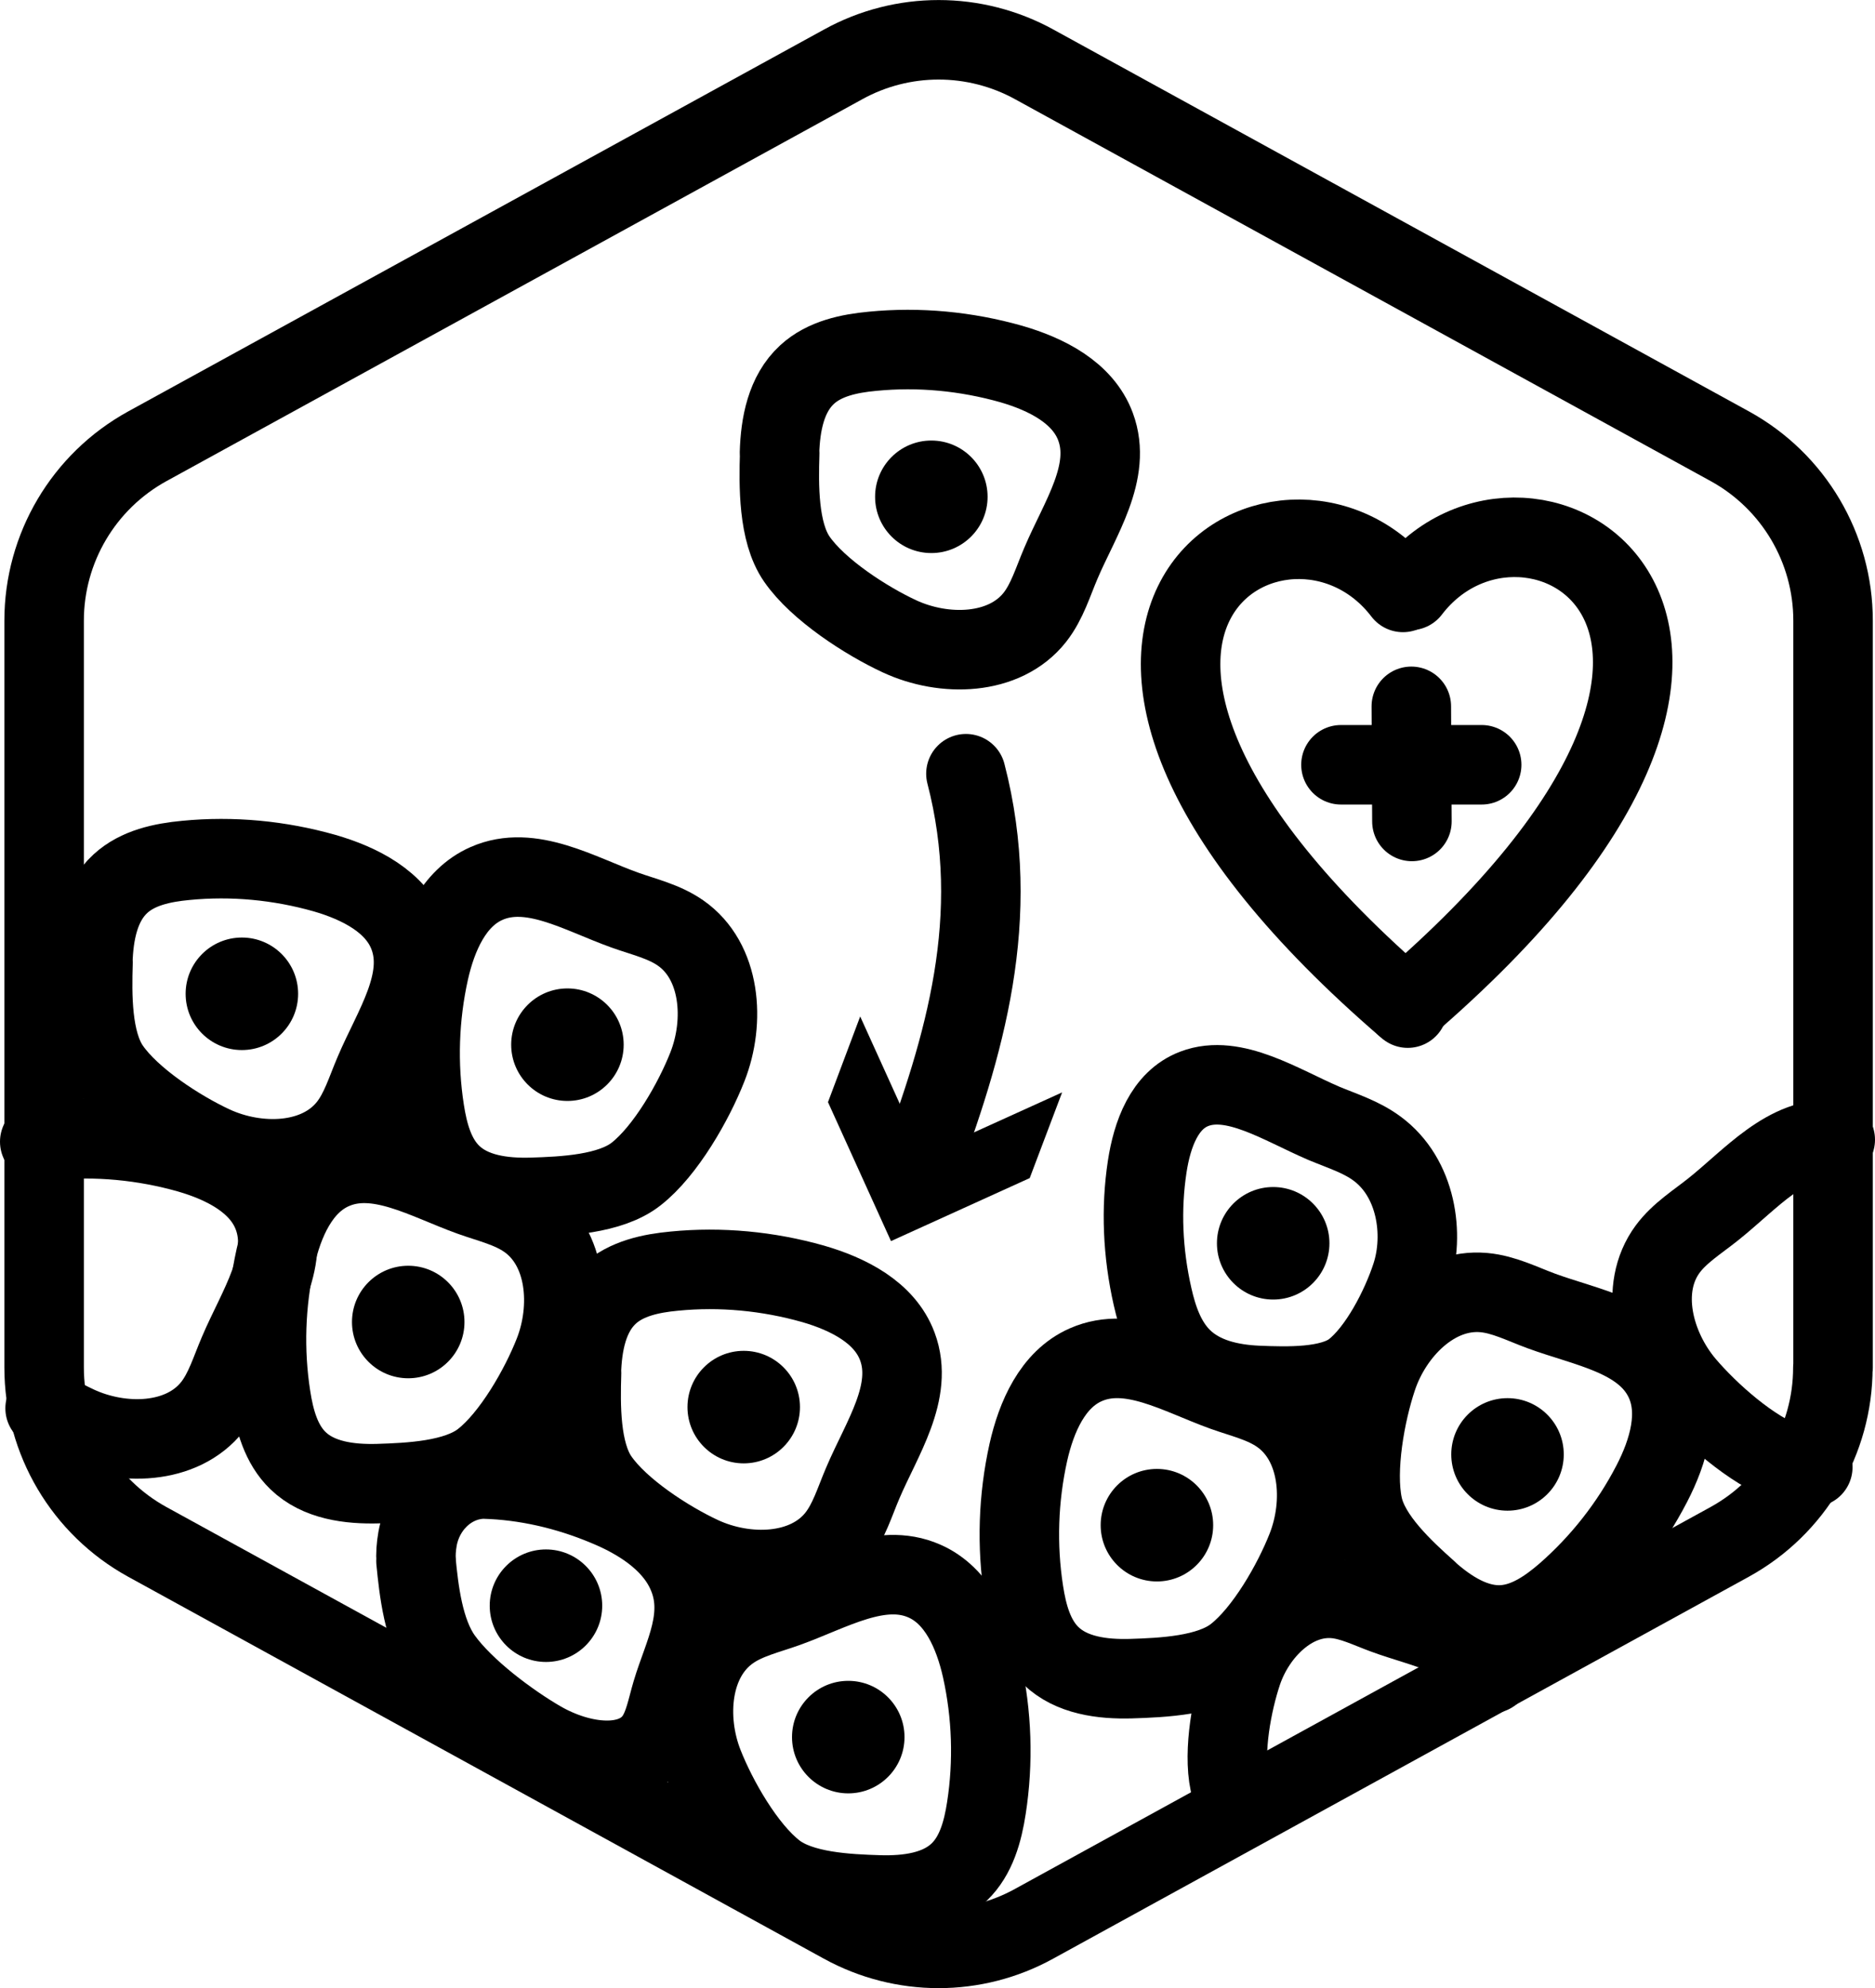
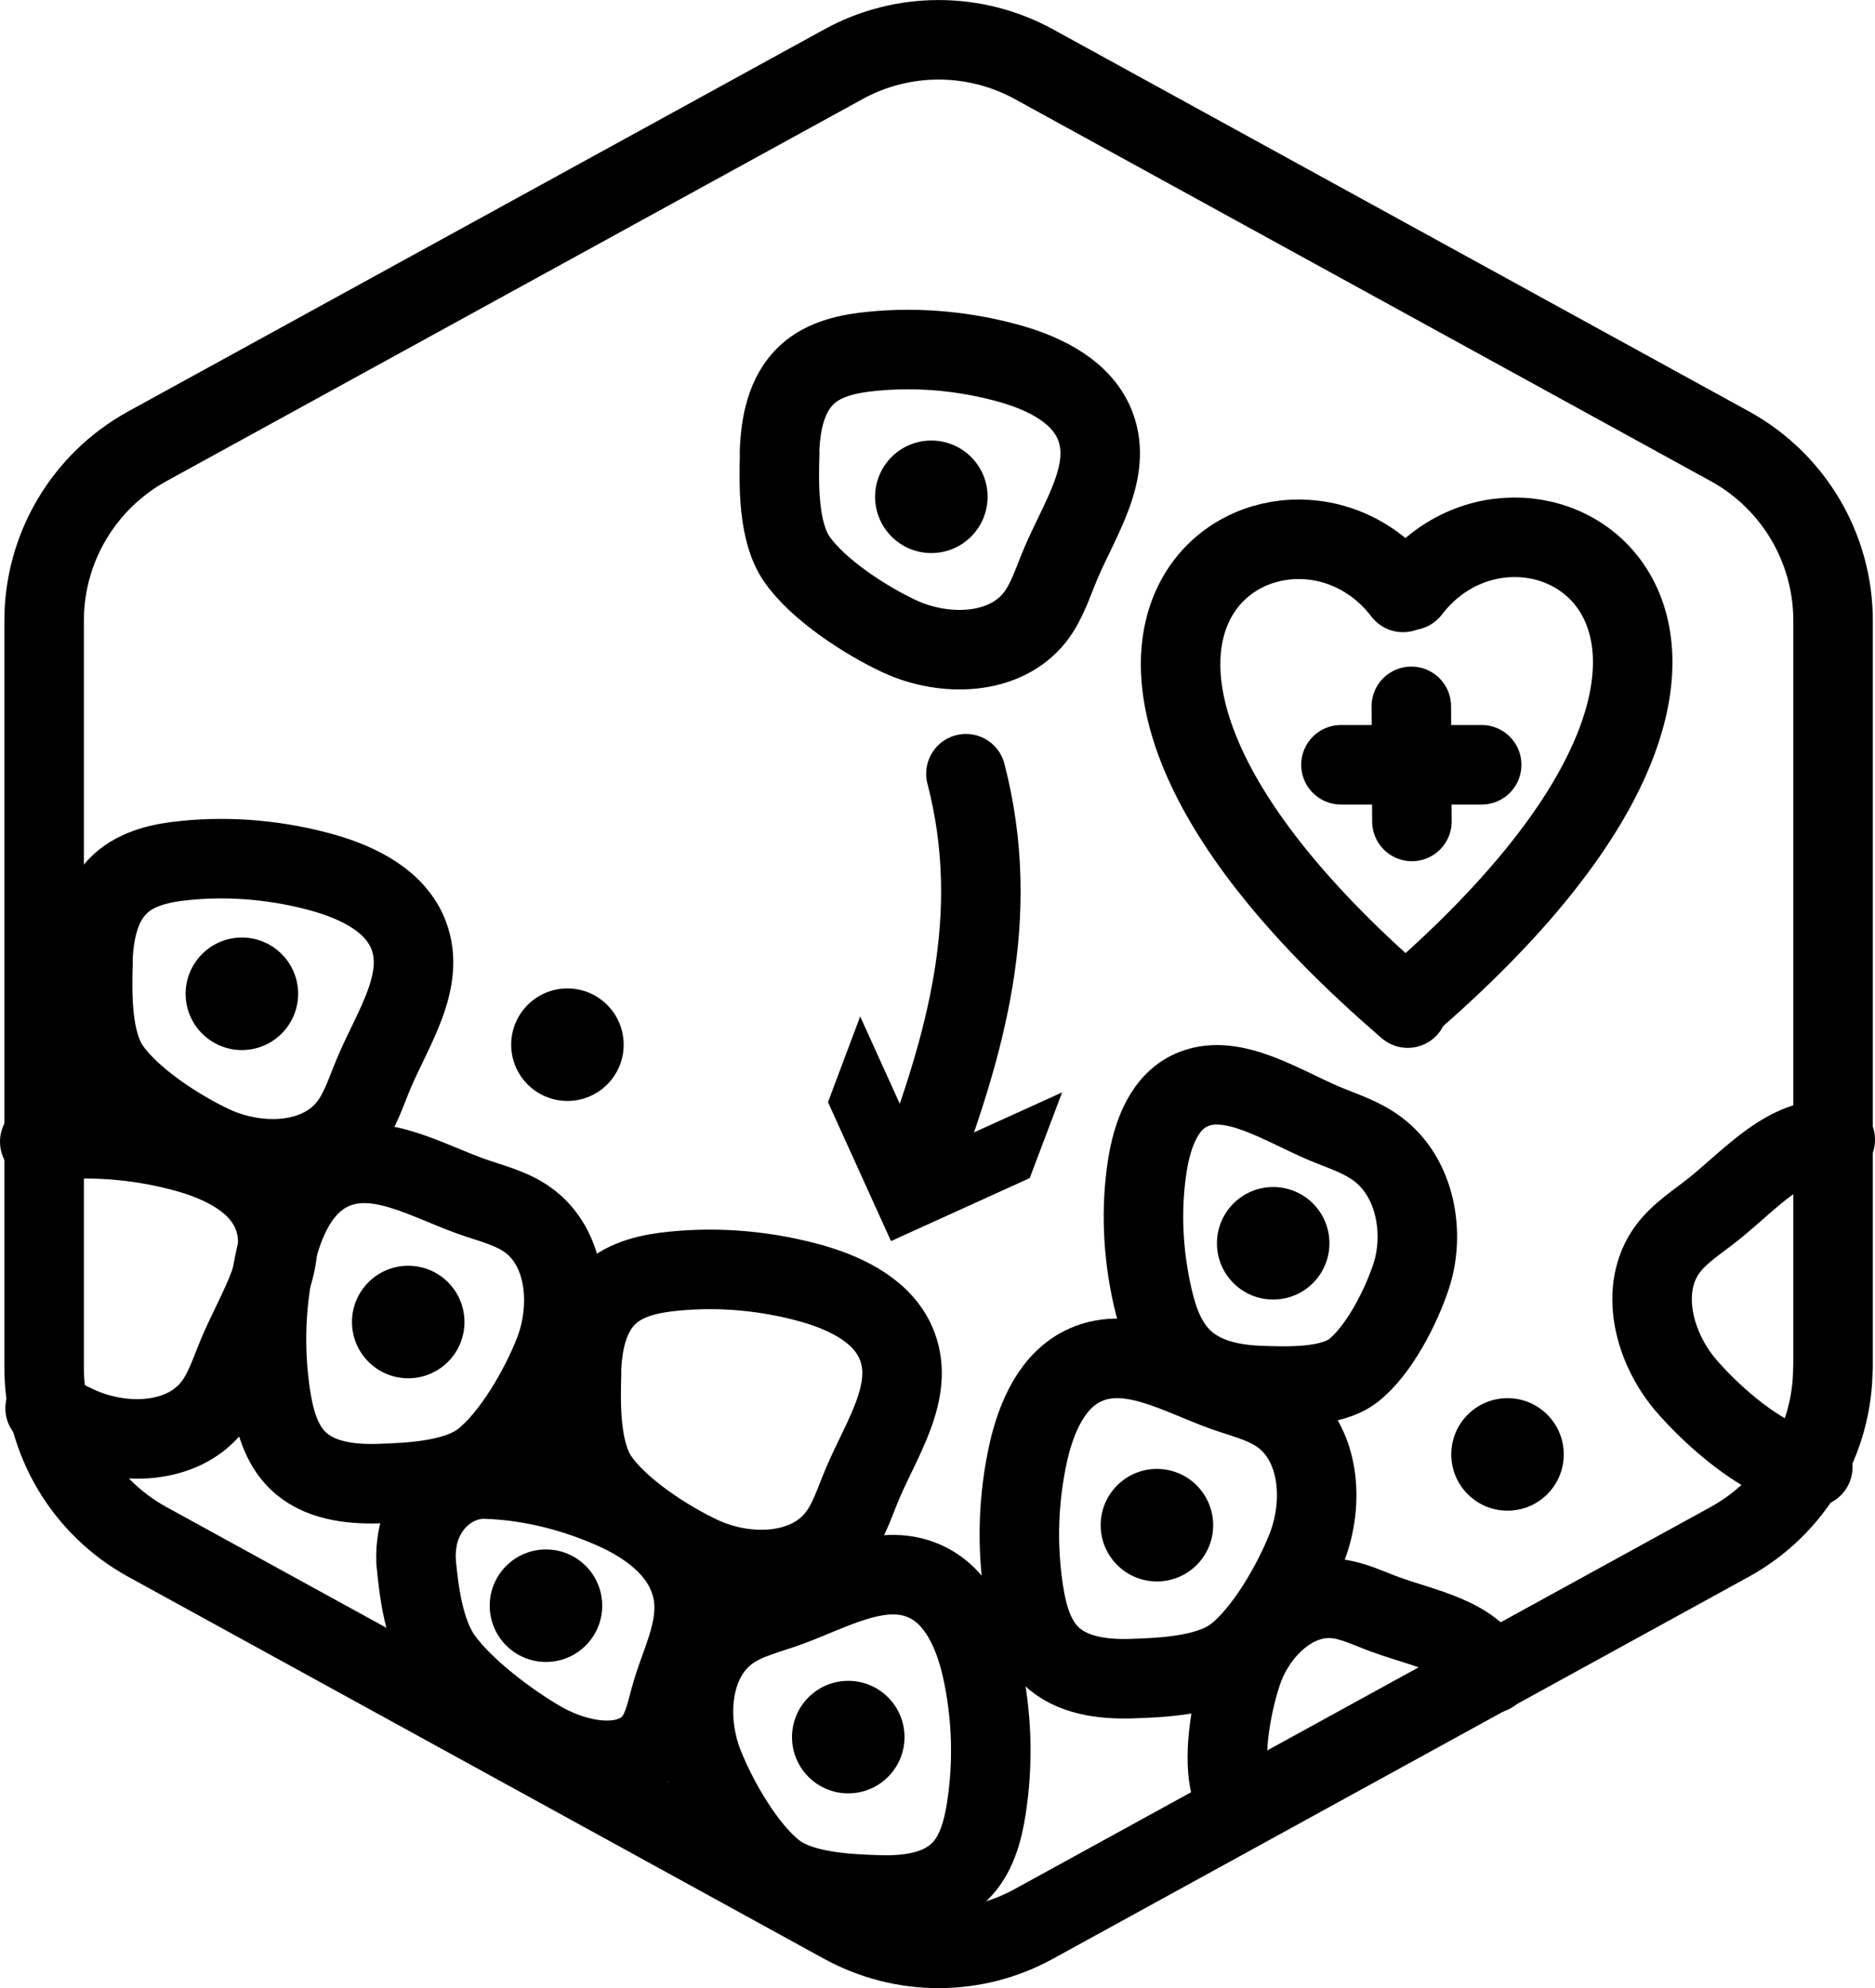
<svg xmlns="http://www.w3.org/2000/svg" id="Livello_1" viewBox="0 0 94.34 100">
  <defs>
    <style>.cls-1{fill:none;stroke:#000;stroke-linecap:round;stroke-linejoin:round;stroke-width:4px;}</style>
  </defs>
  <g id="Default_Hexagon_copy">
    <g id="Default">
      <path class="cls-1" d="M92.23,68.79V31.22c0-3.65-1.99-7.01-5.19-8.77L52.04,3.24c-3-1.65-6.63-1.65-9.62,0L7.41,22.45c-3.2,1.76-5.19,5.12-5.19,8.77v37.57c0,3.65,1.99,7.01,5.19,8.77l35,19.21c3,1.65,6.63,1.65,9.62,0l35-19.21c3.2-1.76,5.19-5.12,5.19-8.77h.01Z" />
    </g>
  </g>
  <g>
    <path class="cls-1" d="M70.59,29.8c-5.86-7.67-22.07,1.74,.24,20.91" />
    <path class="cls-1" d="M70.96,29.7c5.86-7.67,22.07,1.74-.24,20.91" />
    <line class="cls-1" x1="71.01" y1="35.53" x2="71.04" y2="41.32" />
    <line class="cls-1" x1="67.47" y1="38.47" x2="74.55" y2="38.47" />
  </g>
  <path class="cls-1" d="M63.28,69.69c-1.33-.06-2.79-.36-3.81-1.37-.84-.83-1.23-1.99-1.48-3.1-.5-2.2-.59-4.42-.27-6.53,.25-1.64,.87-3.35,2.37-3.92,1.99-.76,4.36,.81,6.53,1.74,.91,.38,1.86,.67,2.67,1.27,1.98,1.46,2.4,4.31,1.72,6.39-.51,1.57-1.65,3.8-2.94,4.79-1.14,.86-3.31,.79-4.79,.73Z" />
  <path class="cls-1" d="M39.22,22.79c.04-1.44,.33-2.98,1.39-3.95,.87-.8,2.11-1.06,3.29-1.17,2.34-.23,4.72,0,6.98,.64,1.76,.51,3.6,1.43,4.24,3.15,.85,2.28-.79,4.63-1.74,6.87-.4,.93-.69,1.93-1.31,2.72-1.53,1.94-4.57,2-6.81,.96-1.68-.78-4.1-2.34-5.17-3.89-.94-1.36-.91-3.72-.86-5.32h0Z" />
  <path class="cls-1" d="M56.9,84.44c-1.44,.04-3-.16-4.03-1.16-.85-.82-1.18-2.04-1.36-3.21-.36-2.32-.28-4.71,.23-7.01,.4-1.78,1.22-3.68,2.89-4.41,2.22-.98,4.67,.52,6.96,1.34,.95,.34,1.97,.57,2.8,1.15,2.03,1.41,2.26,4.44,1.35,6.74-.68,1.73-2.1,4.23-3.59,5.39-1.3,1.02-3.66,1.12-5.26,1.17h0Z" />
  <path class="cls-1" d="M29.25,69.06c.04-1.44,.33-2.98,1.39-3.95,.87-.8,2.11-1.06,3.29-1.17,2.34-.23,4.72,0,6.98,.64,1.76,.51,3.6,1.43,4.24,3.15,.85,2.28-.79,4.63-1.74,6.87-.4,.93-.69,1.93-1.31,2.72-1.53,1.94-4.57,2-6.81,.96-1.68-.78-4.1-2.34-5.17-3.89-.94-1.36-.91-3.72-.86-5.32h0Z" />
  <path class="cls-1" d="M44.24,95.32c1.44,.04,3-.16,4.03-1.16,.85-.82,1.18-2.04,1.36-3.21,.36-2.32,.28-4.71-.23-7.01-.4-1.78-1.22-3.68-2.89-4.41-2.22-.98-4.67,.52-6.96,1.34-.95,.34-1.97,.57-2.8,1.15-2.03,1.41-2.26,4.44-1.35,6.74,.68,1.73,2.1,4.23,3.59,5.39,1.3,1.02,3.66,1.12,5.26,1.17h-.01Z" />
-   <path class="cls-1" d="M20.94,78.53c-.03-.34,0-.73,.07-1.13,.28-1.56,1.51-2.84,3.08-2.99,.11-.01,.22-.02,.32-.01,2,.06,4.09,.52,6.11,1.37,1.58,.65,3.28,1.7,4.02,3.33,.99,2.16-.17,4.11-.74,6.03-.24,.8-.38,1.67-.83,2.32-1.11,1.59-3.73,1.3-5.79,.1-1.55-.9-3.81-2.58-4.91-4.11-.97-1.34-1.2-3.48-1.34-4.92h.01Z" />
-   <path class="cls-1" d="M26.75,60.23c-1.44,.04-3-.16-4.03-1.16-.85-.82-1.18-2.04-1.36-3.21-.36-2.32-.28-4.71,.23-7.01,.4-1.78,1.22-3.68,2.89-4.41,2.22-.98,4.67,.52,6.96,1.34,.95,.34,1.97,.57,2.8,1.15,2.03,1.41,2.26,4.44,1.35,6.74-.68,1.73-2.1,4.23-3.59,5.39-1.3,1.02-3.66,1.12-5.26,1.17h.01Z" />
+   <path class="cls-1" d="M20.94,78.53c-.03-.34,0-.73,.07-1.13,.28-1.56,1.51-2.84,3.08-2.99,.11-.01,.22-.02,.32-.01,2,.06,4.09,.52,6.11,1.37,1.58,.65,3.28,1.7,4.02,3.33,.99,2.16-.17,4.11-.74,6.03-.24,.8-.38,1.67-.83,2.32-1.11,1.59-3.73,1.3-5.79,.1-1.55-.9-3.81-2.58-4.91-4.11-.97-1.34-1.2-3.48-1.34-4.92Z" />
  <path class="cls-1" d="M4.67,48.4c.04-1.44,.33-2.98,1.39-3.95,.87-.8,2.11-1.06,3.29-1.17,2.34-.23,4.72,0,6.98,.64,1.76,.51,3.6,1.43,4.24,3.15,.85,2.28-.79,4.63-1.74,6.87-.4,.93-.69,1.93-1.31,2.72-1.53,1.94-4.57,2-6.81,.96-1.68-.78-4.1-2.34-5.17-3.89-.94-1.36-.91-3.72-.86-5.32h-.01Z" />
  <path class="cls-1" d="M19.02,74.63c-1.44,.04-3-.16-4.03-1.16-.85-.82-1.18-2.04-1.36-3.21-.36-2.32-.28-4.71,.23-7.01,.4-1.78,1.22-3.68,2.89-4.41,2.22-.98,4.67,.52,6.96,1.34,.95,.34,1.97,.57,2.8,1.15,2.03,1.41,2.26,4.44,1.35,6.74-.68,1.73-2.1,4.23-3.59,5.39-1.3,1.02-3.66,1.12-5.26,1.17h.01Z" />
  <path class="cls-1" d="M2,57.43c.17-.02,.35-.04,.52-.06,2.34-.23,4.72,0,6.98,.64,1.76,.51,3.6,1.43,4.24,3.15,.85,2.28-.79,4.63-1.74,6.87-.4,.93-.69,1.93-1.31,2.72-1.53,1.94-4.57,2-6.81,.96-.49-.23-1.05-.52-1.61-.87" />
  <g>
    <path class="cls-1" d="M46.14,59.01c2.41-6.4,4.33-12.89,2.46-20.09" />
    <polygon points="53.44 54.95 46.45 58.12 43.28 51.13 41.66 55.44 44.83 62.43 51.81 59.26 53.44 54.95" />
  </g>
-   <path class="cls-1" d="M71.84,80.03c1.07,.96,2.4,1.81,3.83,1.7,1.18-.09,2.22-.81,3.11-1.58,1.77-1.55,3.25-3.43,4.33-5.52,.84-1.62,1.43-3.6,.62-5.24-1.07-2.18-3.91-2.61-6.19-3.45-.95-.35-1.88-.83-2.88-.92-2.46-.22-4.59,1.94-5.37,4.29-.59,1.76-1.11,4.59-.72,6.43,.34,1.62,2.08,3.22,3.27,4.28h0Z" />
  <path class="cls-1" d="M75.04,84.18c-.93-1.88-3.39-2.25-5.37-2.98-.82-.3-1.63-.71-2.5-.79-2.14-.19-3.99,1.68-4.67,3.71-.51,1.52-.97,3.96-.63,5.56,.07,.35,.22,.7,.42,1.04" />
  <path class="cls-1" d="M92.34,57.33c-2.42-.21-4.25,2-6.15,3.51-.79,.63-1.68,1.18-2.28,1.99-1.47,1.99-.71,4.93,.89,6.82,1.2,1.41,3.35,3.33,5.13,3.95,.39,.14,.83,.2,1.28,.2" />
  <circle cx="46.86" cy="24.99" r="2.83" />
  <circle cx="28.55" cy="52.55" r="2.83" />
  <circle cx="12.17" cy="49.99" r="2.83" />
  <circle cx="20.54" cy="66.5" r="2.83" />
-   <circle cx="37.42" cy="70.78" r="2.83" />
  <circle cx="27.47" cy="80.77" r="2.83" />
  <circle cx="42.68" cy="87.38" r="2.83" />
  <circle cx="58.21" cy="76.72" r="2.83" />
  <circle cx="75.85" cy="73.16" r="2.83" />
  <circle cx="64.06" cy="62.54" r="2.83" />
</svg>